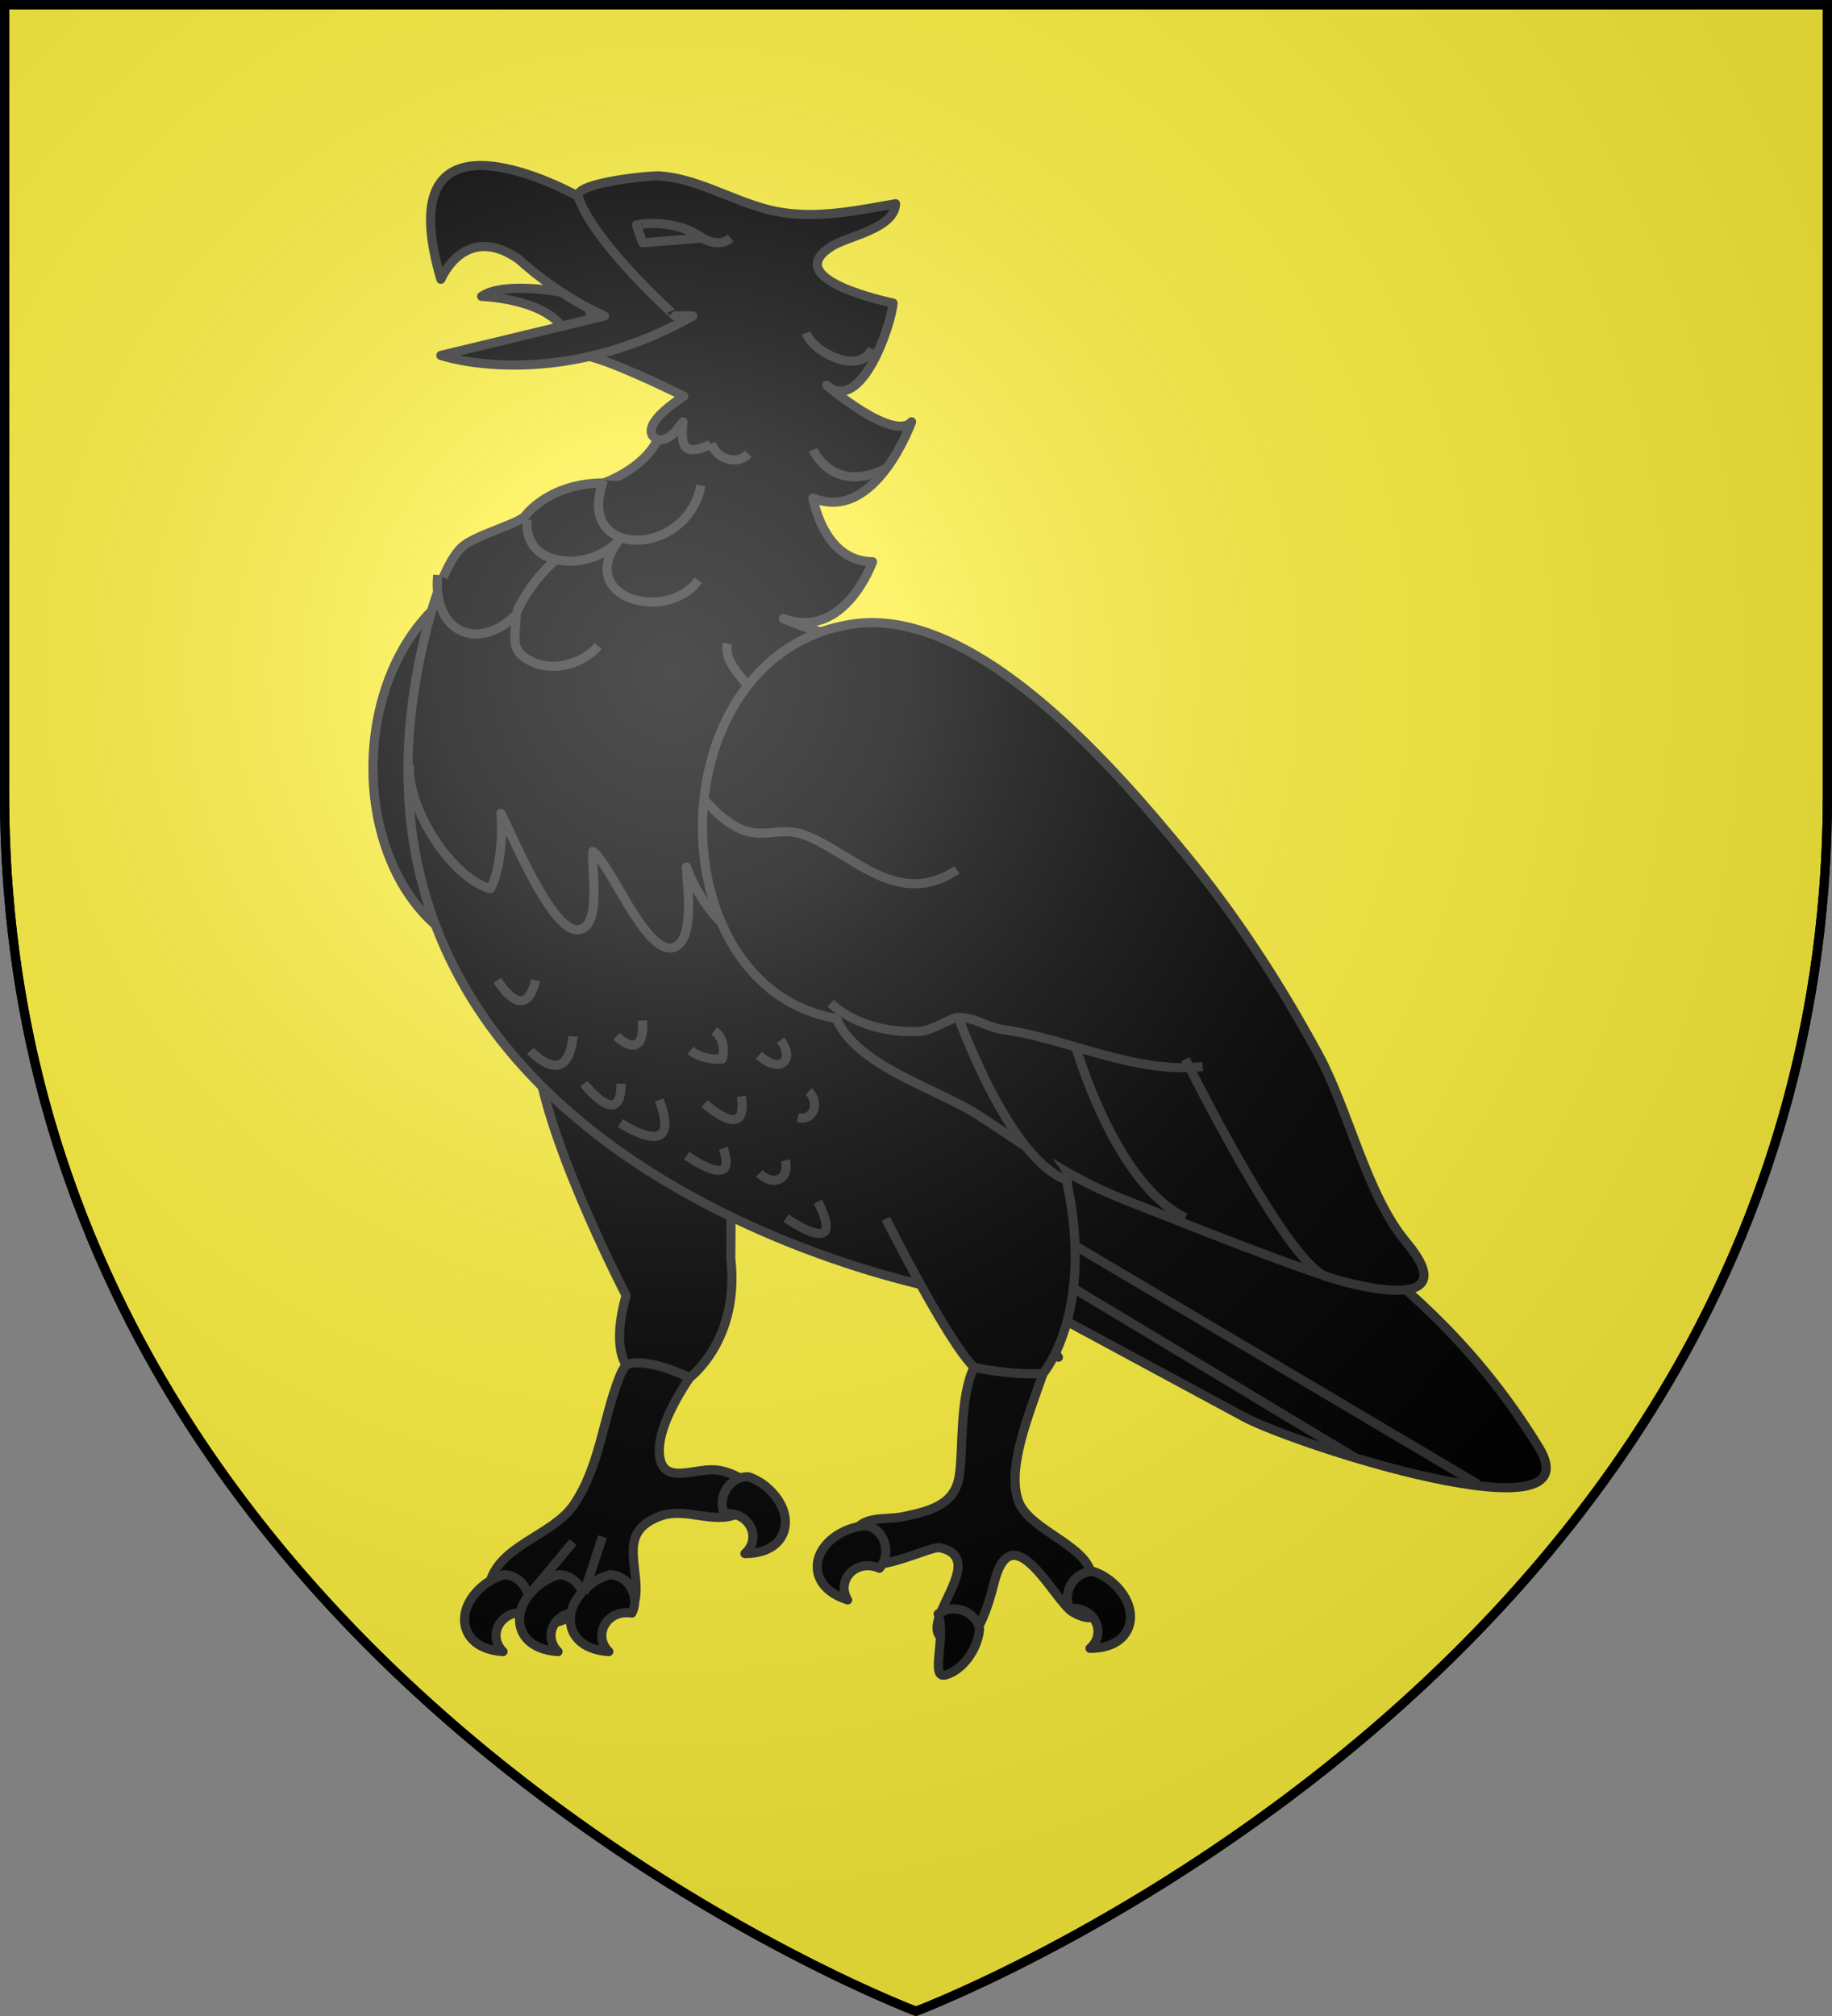
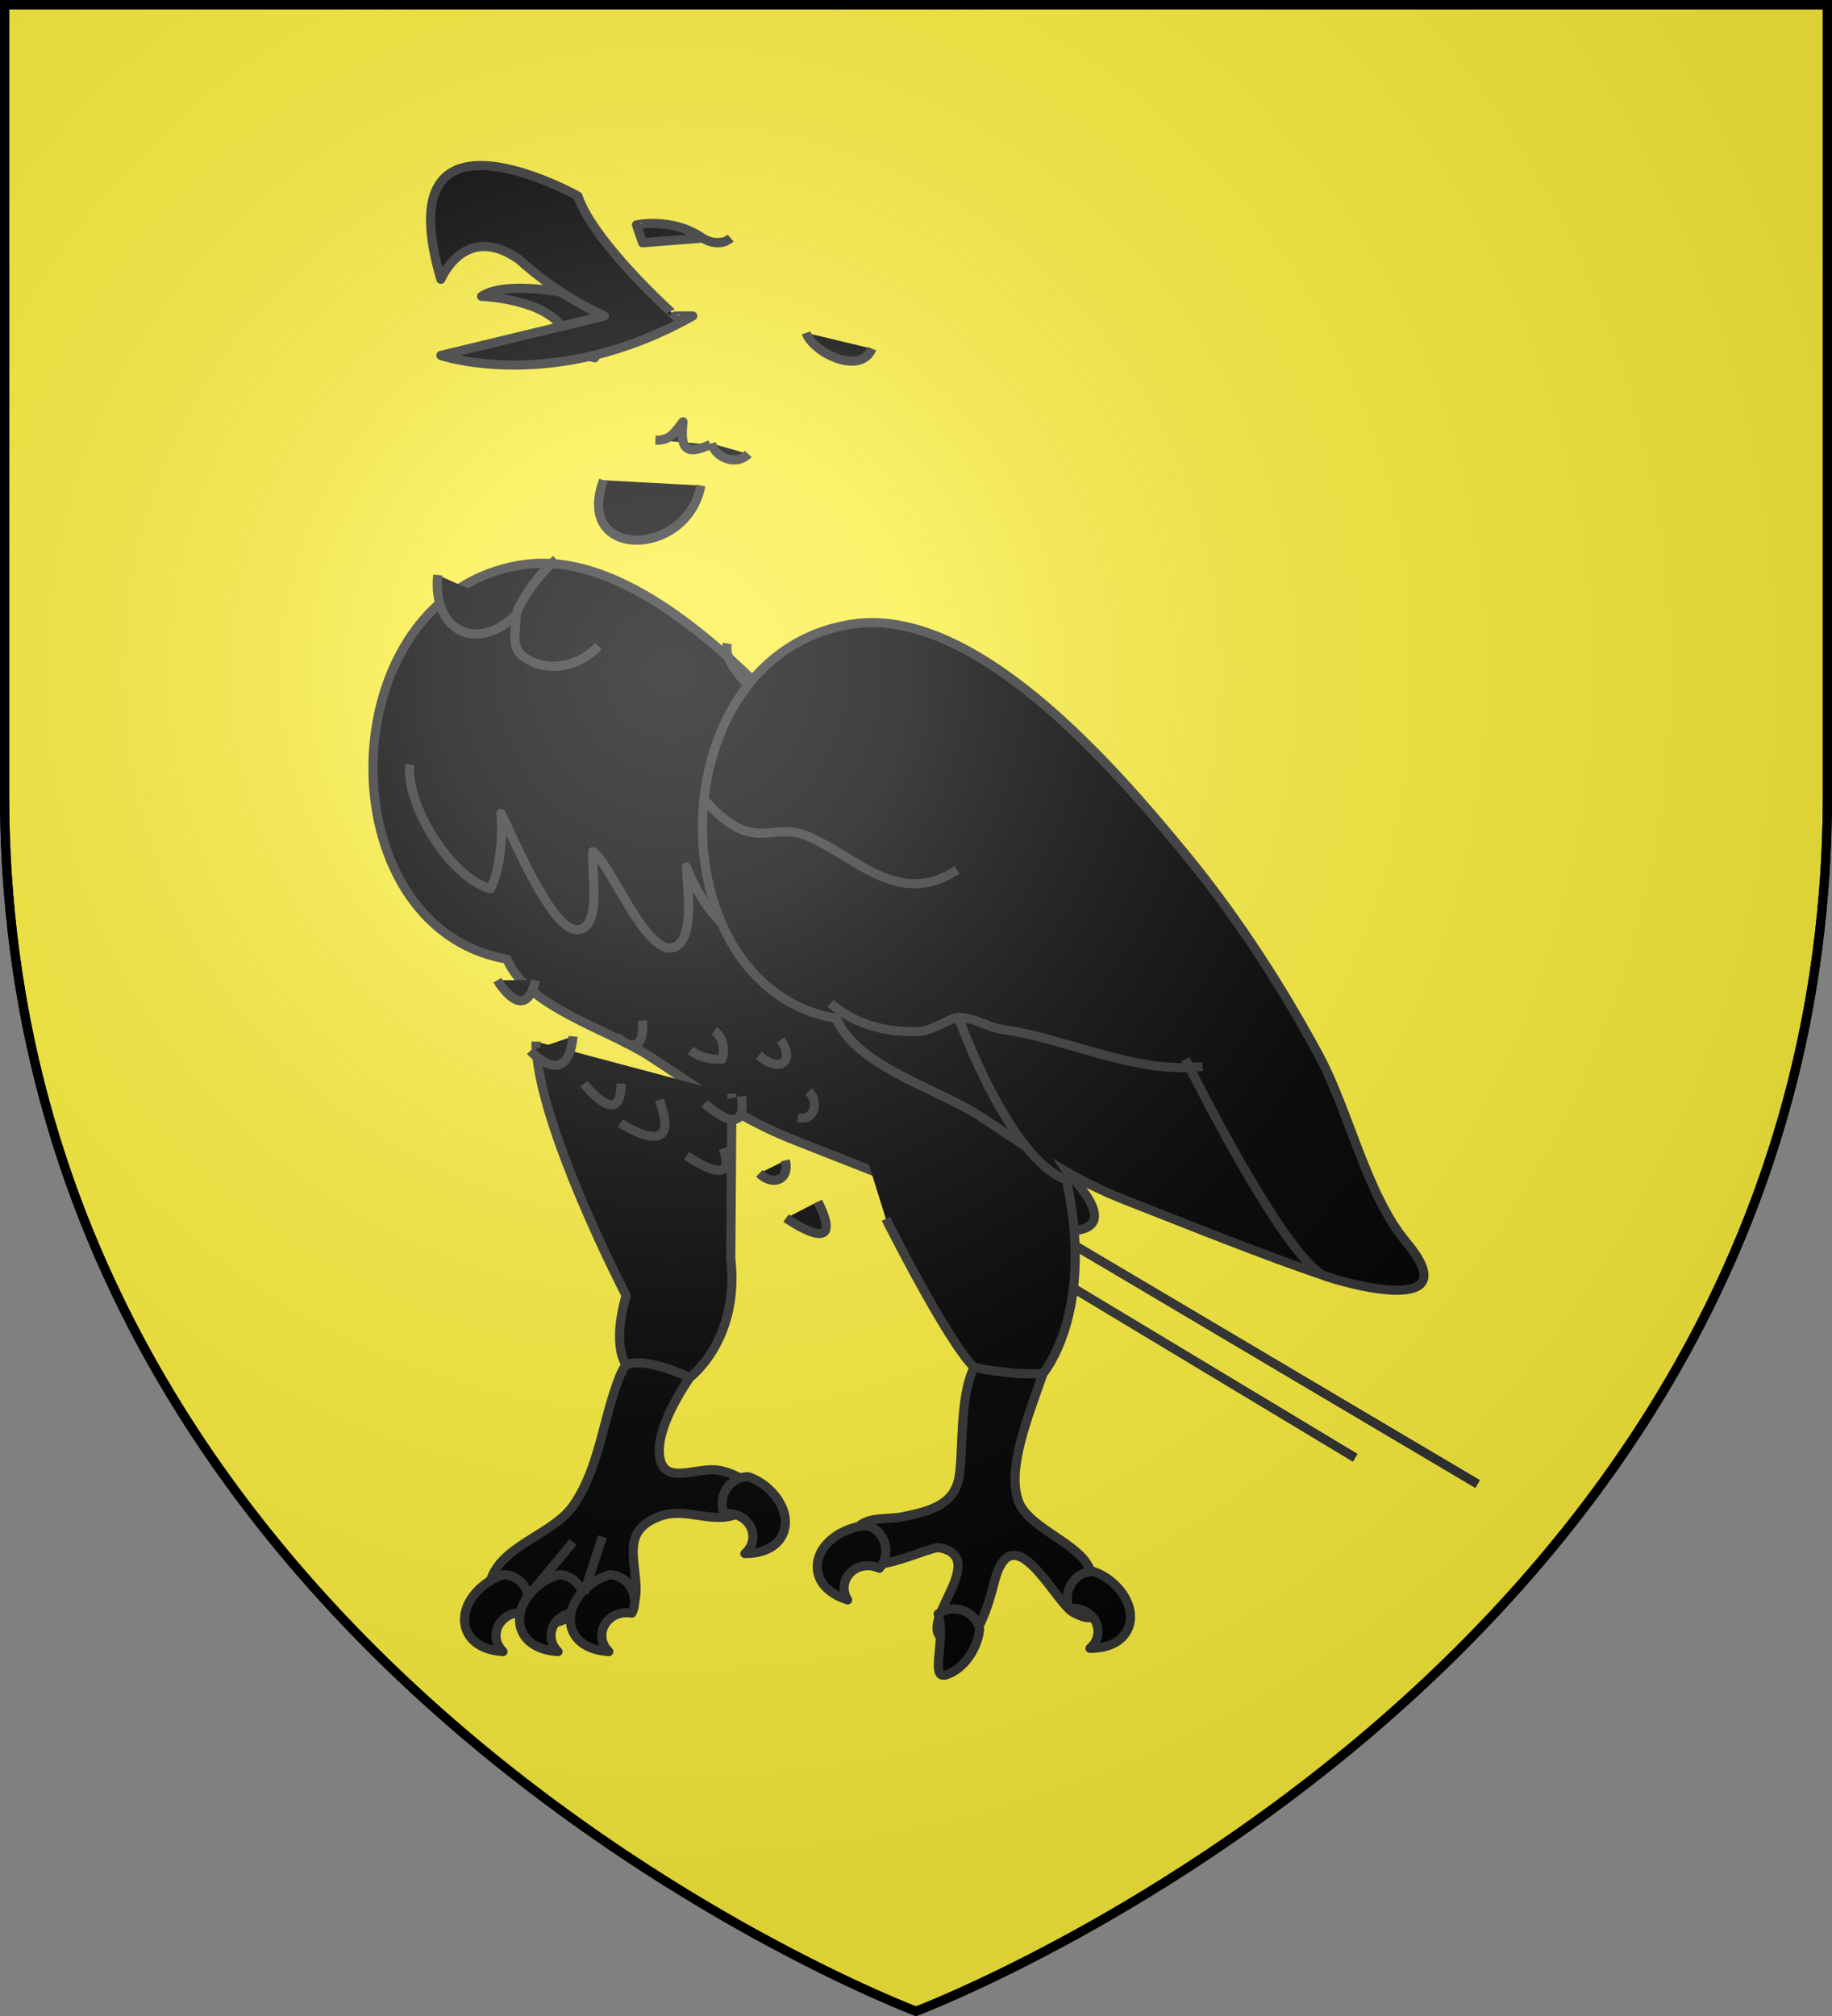
<svg xmlns="http://www.w3.org/2000/svg" version="1.1" id="Calque_1" x="0px" y="0px" width="600px" height="660px" viewBox="0 0 600 660" enable-background="new 0 0 600 660" xml:space="preserve">
  <rect x="0" y="0" width="600" height="660" fill="#808080" stroke="none" />
  <g>
    <path fill="#FCEF3C" stroke="#000000" stroke-width="3" d="M1.5,1.555v258.5c0,83.046,25.134,151.438,60.814,206.689   c8.414,13.028,17.416,25.321,26.811,36.908c0.002-0.001,0.005-0.002,0.008-0.002c15.233,18.789,31.503,35.713,48,50.85   C216.009,626.869,300,658.445,300,658.445s83.99-31.577,162.864-103.945c16.59-15.222,32.95-32.253,48.258-51.17   c0.004,0.001,0.008,0.002,0.012,0.003c9.38-11.59,18.36-23.892,26.757-36.921C573.46,411.218,598.5,342.938,598.5,260.055V1.555   H1.5z" />
  </g>
  <g id="Turul_5_">
    <path stroke="#313131" stroke-width="3" stroke-linejoin="round" d="M171.05,184.9c-63.918,9.898-64.739,118.839-4.996,129.097   c6.389,15.568,33.187,23.042,46.492,31.672c16.711,10.842,29.193,20.402,48.188,27.811c21.113,8.252,44.72,17.867,66.138,25.084   c10.174,3.436,45.326,11.971,25.734-11.418c-12.934-15.443-18.846-43.199-28.67-61.296c-12.592-23.202-26.904-45.273-43.677-65.688   C257.541,232.544,211.562,178.626,171.05,184.9z" />
-     <path stroke="#313131" stroke-width="3" stroke-linejoin="round" d="M395.621,370.26c-14.131-11.85-27.223-24.684-36.445-39.535   c-1.205,2.787-1.832,5.695-2.822,8.576c-8.785,25.479-47.107-38.134-49.258-11.915c-0.775,9.438,32.896,103.389,30.348,112.063   c5.203,3.594,9.195,4.887,9.195,4.887c-5.99-8.24-5.986-16.469-5.986-16.469l66.617,35.939   c17.002,9.211,115.619,40.885,96.738,10.061c-22.563-36.842-48.381-55.803-64.379-68.945   C425.9,393.65,410.205,382.475,395.621,370.26z" />
    <line stroke="#313131" stroke-width="3" stroke-linejoin="round" x1="483.967" y1="485.865" x2="318.945" y2="388.195" />
    <line stroke="#313131" stroke-width="3" stroke-linejoin="round" x1="321.935" y1="403.912" x2="443.865" y2="477.262" />
    <g>
      <path stroke="#313131" stroke-width="3" stroke-linejoin="round" d="M205.059,446.814c5.041-6.424,12.952-1.373,20.804,4.201    c-4.229,6.355-10.349,16.805-9.926,24.67c0.587,10.867,11.13,4.955,18.343,5.533c8.233,0.66,19.309,8.916,7.304,14.342    c-8.024,3.609-16.9-2.287-25.384,0.807c-13.001,4.756-7.771,14.316-7.884,24.281c-0.155,14.732-15.829,3.205-12.227,0.08    c-6.92,5.992-15.278,17.398-22.152,4.605c-6.294,2.035-15.682,3.676-13.701-6.301c2.578-13.01,20.555-16.119,27.55-26.217    c8.591-12.391,9.663-28.361,15.116-42.096C203.543,449.115,204.271,447.824,205.059,446.814z" />
      <path stroke="#313131" stroke-width="3" stroke-linejoin="round" d="M175.54,340.998c0,26.381,29.52,83.113,29.52,83.113    c-4.829,16.885,0,22.703,0,22.703c6.82-2.748,20.804,4.201,20.804,4.201s16.537-12.215,13.465-39.023l0.385-53.906" />
      <path stroke="#313131" stroke-width="3" stroke-linejoin="round" d="M319.021,447.609c-4.902,10.072-3.49,27.645-4.902,35.9    c-1.568,9.156-9.533,11.203-18.504,13.049c-6.078,1.252-14.873-0.943-16.462,7.486c-3.276,17.371,24.873,1.885,28.564,2.639    c16.191,3.313-5.885,23.215,0.283,29.182c11.424,11.068,16.904-15.432,17.914-18.934c6.121-21.25,19.742,7.66,25.525,10.906    c13.271,7.449,7.73-10.918,4.566-15.889c-4.787-7.527-19.641-12.281-22.531-20.711c-3.635-10.611,3.16-27.295,8.135-41.57    C334.453,447.865,322.287,440.889,319.021,447.609z" />
      <path stroke="#313131" stroke-width="3" stroke-linejoin="round" d="M183.951,95.689c0,0-18.721-3.716-26.207,1.334    c0,0,19.216,0.619,26.207,9.803l14.036-3.381L183.951,95.689z" />
      <g>
        <path stroke="#313131" stroke-width="3" stroke-linejoin="round" d="M194.768,117.155c-2.132-0.646-3.217-0.97-3.83-1.145     C192.157,116.374,194.768,117.155,194.768,117.155z" />
-         <path stroke="#313131" stroke-width="3" stroke-linejoin="round" d="M327.019,424.541c-1.24-21.234,0.963-40.047,2.033-62.752     c0.977-20.682-11.203-45.73-11.602-68.391c-0.094-5.212,0.324-10.102,1.139-14.691c-30.388-20.039-51.73-38.878-51.73-38.878     c27.316-5.549,18.906-34.607,18.906-34.607c-4.969,8.349-29.235-2.718-29.235-2.718c20.09,7.351,29.235-18.611,29.235-18.611     c-16.173-0.056-19.485-20.847-19.485-20.847c20.362,8.404,32.27-24.964,32.27-24.964c-5.971,6.705-27.813-11.946-27.813-11.946     c11.264,9.614,21.17-19.673,21.747-26.903c-6.9-1.536-36.243-8.633-19.903-18.719c5.308-3.272,20.334-5.656,20.727-13.803     c-13.785,2.397-27.936,5.453-41.806,1.886c-12.052-3.098-23.317-10.222-35.652-11.016c-2.504-0.161-27.045,2.046-26.576,6.625     c0.02,0.203,5.493,52.95,5.493,52.95c10.041,3.016,29.168,12.549,29.168,12.549c-17.048,11.352-8.529,14.194-8.529,14.194     c-4.971,9.963-17.763,14.22-17.763,14.22c-17.755,0-25.573,10.664-25.573,10.664c-1.952,2.668-16.665,6.397-20.877,10.41     c-6.795,6.451-11.474,26.03-13.38,34.958C101.747,383.188,309.525,425.982,327.019,424.541z" />
      </g>
      <path stroke="#313131" stroke-width="3" stroke-linejoin="round" d="M214.659,144.1c4.76,0.2,6.181-2.371,9.037-6.019    c-0.917,8.334,0.477,11.404,8.968,7.432" />
      <path stroke="#313131" stroke-width="3" stroke-linejoin="round" d="M162.901,320.908c0,0,8.881,15.11,12.506,0" />
      <path stroke="#313131" stroke-width="3" stroke-linejoin="round" d="M173.697,344.029c0,0,12.125,13.264,13.983-4.74" />
      <path stroke="#313131" stroke-width="3" stroke-linejoin="round" d="M191.229,354.762c0,0,12.185,15.635,12.185,0" />
      <path stroke="#313131" stroke-width="3" stroke-linejoin="round" d="M201.873,339.289c0,0,9.474,9.063,8.525-5.186" />
      <path stroke="#313131" stroke-width="3" stroke-linejoin="round" d="M203.173,367.676c0,0,20.776,13.748,12.732-7.582" />
      <path stroke="#313131" stroke-width="3" stroke-linejoin="round" d="M257.44,398.781c0,0,20.366,14.369,10.422-5.373" />
      <path stroke="#313131" stroke-width="3" stroke-linejoin="round" d="M230.751,361.264c0,0,14.421,13.279,12.059-2.367" />
      <path stroke="#313131" stroke-width="3" stroke-linejoin="round" d="M224.893,378.313c0,0,17.156,12.322,11.951-2.367" />
      <path stroke="#313131" stroke-width="3" stroke-linejoin="round" d="M226.118,343.908c2.836,2.154,6.707,3.164,10.39,2.76    c0.937-3.246,0.328-7.109-2.585-9.156" />
      <path stroke="#313131" stroke-width="3" stroke-linejoin="round" d="M248.525,345.484c7.239,6.436,11.953,1.373,7.119-4.984" />
      <path stroke="#313131" stroke-width="3" stroke-linejoin="round" d="M261.285,365.869c5.398,1.441,7.224-5.277,3.54-8.523" />
      <path stroke="#313131" stroke-width="3" stroke-linejoin="round" d="M257.21,379.889c1.503,6.438-4.105,8.604-8.528,4.254" />
      <path stroke="#313131" stroke-width="3" stroke-linejoin="round" d="M189.275,64.205c0,0-63.324-35.509-44.882,27.229    c0,0,7.785-18.933,25.545-6.518c0,0,12.313,11.623,28.049,18.529l-53.594,12.914c0,0,36.937,12.726,82.487-12.914h-5.736    C221.144,103.445,194.419,79.598,189.275,64.205z" />
      <path stroke="#313131" stroke-width="3" stroke-linejoin="round" d="M230.085,77.941l-19.621,1.535l-2.013-5.844    C208.451,73.632,220.281,71.047,230.085,77.941c0,0,5.171,3.447,9.211,0" />
-       <path stroke="#313131" stroke-width="3" stroke-linejoin="round" d="M266.281,147.238c0,0,6.505,14.972,24.096,6.017" />
-       <path stroke="#313131" stroke-width="3" stroke-linejoin="round" d="M172.665,170.155c-1.546,16.47,21.472,17.035,30.076,6.532    c-14.583,19.188,15.682,27.443,25.944,13.291" />
      <path stroke="#313131" stroke-width="3" stroke-linejoin="round" d="M143.364,188.254c-1.858,18.865,13.413,25.328,25.681,12.956    c-0.095,7.648-2.492,11.903,5.344,15.498c7.212,3.325,16.497,0.511,21.547-5.185" />
      <path stroke="#313131" stroke-width="3" stroke-linejoin="round" d="M197.658,157.228c-9.728,26.137,27.323,25.585,31.887,1.725" />
      <path stroke="#313131" stroke-width="3" stroke-linejoin="round" d="M264.019,108.967c2.168,6.437,17.741,14.178,21.546,5.17" />
      <path stroke="#313131" stroke-width="3" stroke-linejoin="round" d="M238.163,210.661c-0.841,5.199,3.063,9.292,6.033,12.929" />
      <path stroke="#313131" stroke-width="3" stroke-linejoin="round" d="M169.217,200.319c3.28-6.987,7.537-12.361,12.927-17.235" />
      <path stroke="#313131" stroke-width="3" stroke-linejoin="round" d="M232.992,145.164c1.669,5.184,8.532,7.259,12.064,3.446" />
      <path stroke="#313131" stroke-width="3" stroke-linejoin="round" d="M264.019,273.574c7.608,10.086,15.647,12.889,28.44,12.929" />
      <path stroke="#313131" stroke-width="3" stroke-linejoin="round" d="M290.123,398.996c0,0,20.184,40.277,28.898,48.613    c0,0,11.189,2.68,22.588,2.059c0,0,16.859-19.631,7.932-62.051c0,0,0.957-2.961-5.225-38.539    c-6.182-35.577-86.856-54.579-86.856-54.579" />
      <path stroke="#313131" stroke-width="3" stroke-linejoin="round" d="M276.663,501.242c2.31-1.063,4.86-1.695,7.434-1.762    c5.836,1.561,8.018,9.291,3.91,13.938c-7.715-3.326-14.293,4-10.4,10.367c-9.159-2.949-11.272-9.33-9.245-14.516    C269.708,505.863,272.82,502.994,276.663,501.242L276.663,501.242z" />
      <path stroke="#313131" stroke-width="3" stroke-linejoin="round" d="M364.763,518.453c-1.871-1.725-4.105-3.096-6.537-3.947    c-6.033-0.295-10.471,6.4-7.979,12.082c8.361-0.822,12.391,8.158,6.74,13.049c9.621-0.014,13.578-5.455,13.236-11.004    C369.984,524.971,367.894,521.297,364.763,518.453L364.763,518.453z" />
      <path stroke="#313131" stroke-width="3" stroke-linejoin="round" d="M318.449,540.701c1.252-2.211,2.086-4.689,2.369-7.26    c-1.07-5.938-8.592-8.754-13.568-5.051c2.688,7.959-2.818,21.504,2.506,19.932C313.271,547.258,316.383,544.389,318.449,540.701    L318.449,540.701z" />
      <path stroke="#313131" stroke-width="3" stroke-linejoin="round" d="M158.303,519.072c1.973-1.602,4.296-2.84,6.775-3.529    c6.041,0.084,10.052,7.045,7.21,12.553c-8.301-1.334-12.88,7.379-7.54,12.605c-9.603-0.621-13.218-6.291-12.523-11.811    C152.689,525.254,155.005,521.711,158.303,519.072L158.303,519.072z" />
      <path stroke="#313131" stroke-width="3" stroke-linejoin="round" d="M176.314,519.072c1.973-1.602,4.296-2.84,6.773-3.529    c6.039,0.084,10.054,7.045,7.212,12.553c-8.303-1.334-12.88,7.379-7.542,12.605c-9.602-0.621-13.217-6.291-12.522-11.811    C170.7,525.254,173.016,521.711,176.314,519.072L176.314,519.072z" />
      <path stroke="#313131" stroke-width="3" stroke-linejoin="round" d="M192.947,519.072c1.971-1.602,4.294-2.84,6.773-3.529    c6.039,0.084,10.05,7.045,7.21,12.553c-8.302-1.334-12.88,7.379-7.542,12.605c-9.6-0.621-13.215-6.291-12.523-11.811    C187.329,525.254,189.646,521.711,192.947,519.072L192.947,519.072z" />
      <path stroke="#313131" stroke-width="3" stroke-linejoin="round" d="M251.739,487.428c-1.875-1.725-4.109-3.098-6.538-3.945    c-6.035-0.295-10.471,6.396-7.979,12.078c8.361-0.82,12.388,8.162,6.74,13.049c9.62-0.012,13.579-5.453,13.237-11.002    C256.956,493.943,254.869,490.268,251.739,487.428L251.739,487.428z" />
    </g>
    <line stroke="#313131" stroke-width="3" stroke-linejoin="round" x1="173.697" y1="521.633" x2="187.68" y2="504.838" />
    <line stroke="#313131" stroke-width="3" stroke-linejoin="round" x1="191.229" y1="521.633" x2="197.321" y2="503.102" />
    <path stroke="#313131" stroke-width="3" stroke-linejoin="round" d="M134.174,250.32c-1.3,13.343,13.417,37.097,26.439,40.626   c3.069-5.304,4.269-17.83,3.433-24.657c2.983,5.373,16.502,38.851,25.216,38.095c7.985-0.686,4.363-19.147,4.887-25.625   c5.743,3.785,17.17,33.612,26.179,31.497c7.574-1.777,4.672-20.858,4.503-26.378c4.566,12.158,13.757,23.792,25.398,26.19" />
    <path stroke="#313131" stroke-width="3" stroke-linejoin="round" d="M278.958,204.346c-63.916,9.897-64.737,118.837-4.994,129.097   c6.388,15.568,33.186,23.041,46.491,31.674c16.711,10.84,29.195,20.4,48.188,27.807c21.115,8.256,44.719,17.869,66.137,25.086   c10.174,3.436,45.328,11.973,25.736-11.42c-12.936-15.445-18.848-43.197-28.67-61.295c-12.592-23.203-26.906-45.273-43.678-65.688   C365.451,251.989,319.47,198.07,278.958,204.346z" />
    <path stroke="#313131" stroke-width="3" stroke-linejoin="round" d="M272.065,328.45c7.427,6.826,18.562,9.828,29.355,9.183   c3.824-0.23,10.504-4.633,12.471-4.564c6.232,0.201,8.76,3.162,15,4.053c20.691,2.949,43.496,14.717,64.973,12.012" />
    <path stroke="#313131" stroke-width="3" stroke-linejoin="round" d="M313.89,333.068c0,0,16.643,46.82,35.697,53.338" />
-     <path stroke="#313131" stroke-width="3" stroke-linejoin="round" d="M352.146,342.129c0,0,12.875,45.529,36.082,56.492" />
    <path stroke="#313131" stroke-width="3" stroke-linejoin="round" d="M388.228,346.75c0,0,33.49,67.934,46.551,71.26" />
    <path stroke="#313131" stroke-width="3" stroke-linejoin="round" d="M230.697,261.804c16.171,18.235,21.317,7.098,33.322,11.77   c15.385,5.979,29.92,24.105,49.415,11.218" />
  </g>
  <radialGradient id="shield_3_" cx="96.655" cy="614.231" r="405.002" gradientTransform="matrix(1 0 0 -1 123.345 834.285)" gradientUnits="userSpaceOnUse">
    <stop offset="0" style="stop-color:#FFFFFF;stop-opacity:0.31" />
    <stop offset="0.19" style="stop-color:#FFFFFF;stop-opacity:0.25" />
    <stop offset="0.6" style="stop-color:#6B6B6B;stop-opacity:0.125" />
    <stop offset="1" style="stop-color:#000000;stop-opacity:0.125" />
  </radialGradient>
  <path id="shield_1_" fill="url(#shield_3_)" d="M1.5,1.555h597v258.5c0,286.2-298.5,398.391-298.5,398.391S1.5,546.255,1.5,260.055  V1.555z" />
  <path id="shield_2_" fill="none" stroke="#000000" stroke-width="3" d="M1.5,1.555h597v258.5c0,286.2-298.5,398.391-298.5,398.391  S1.5,546.255,1.5,260.055V1.555z" />
</svg>